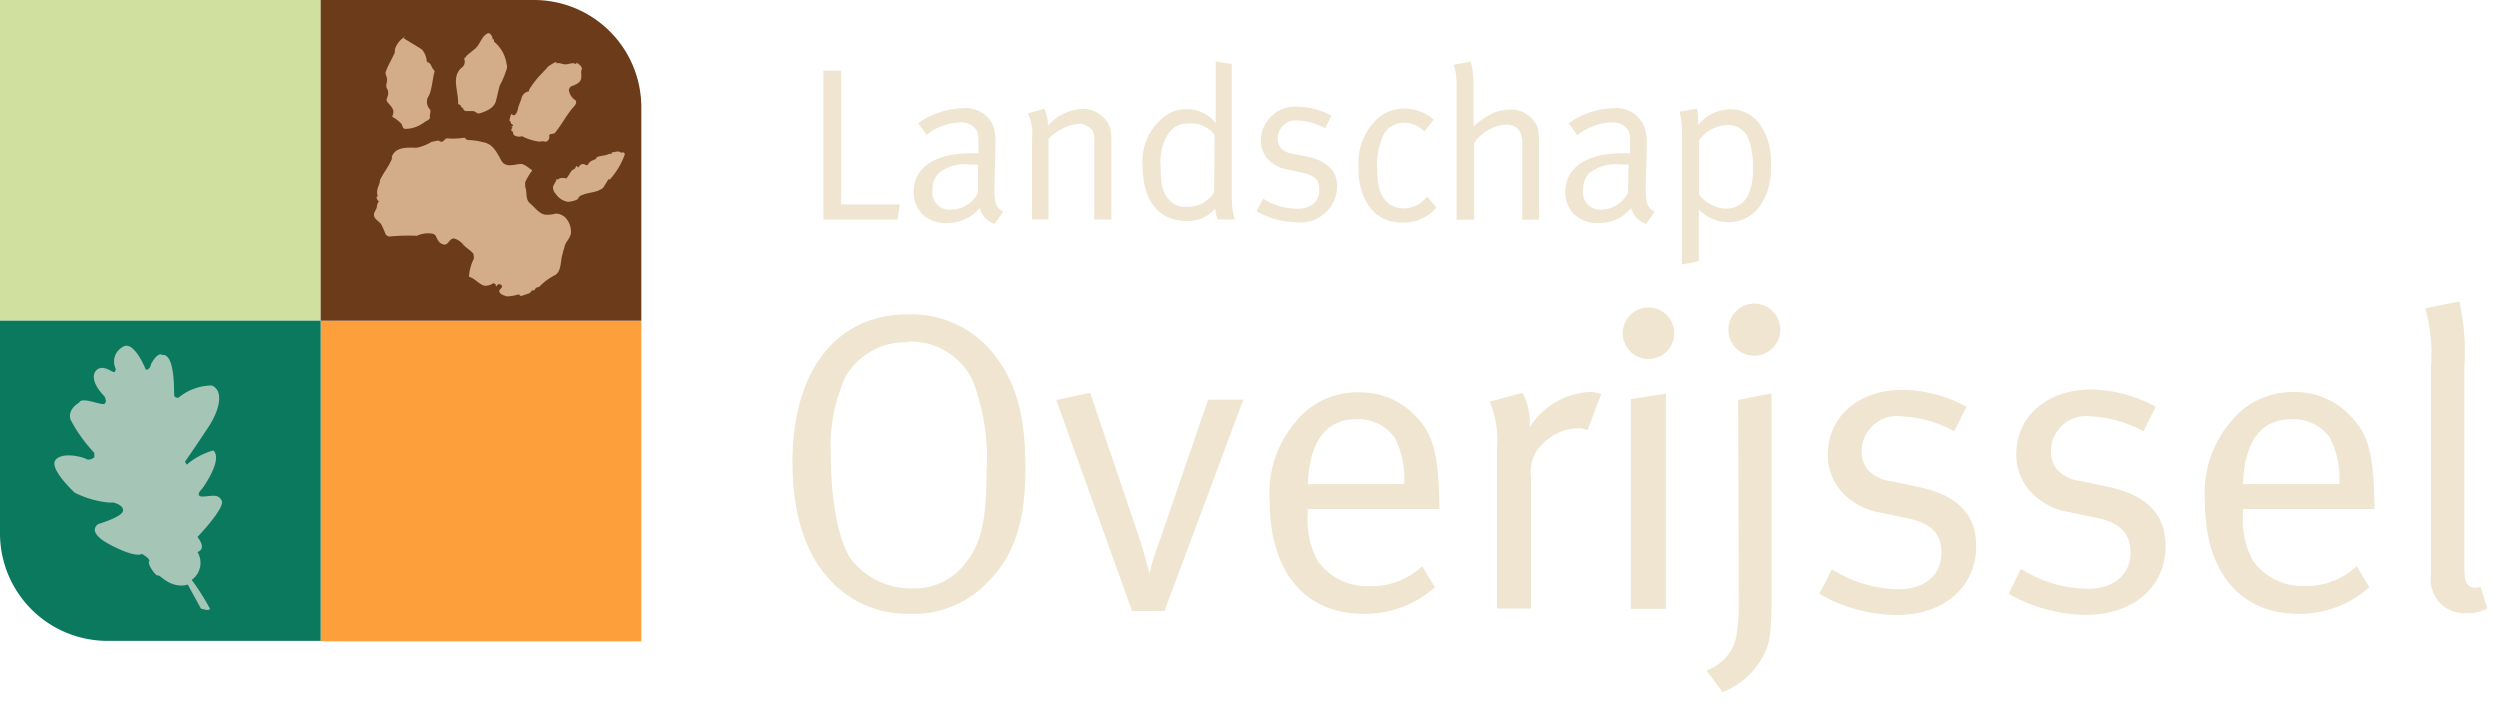
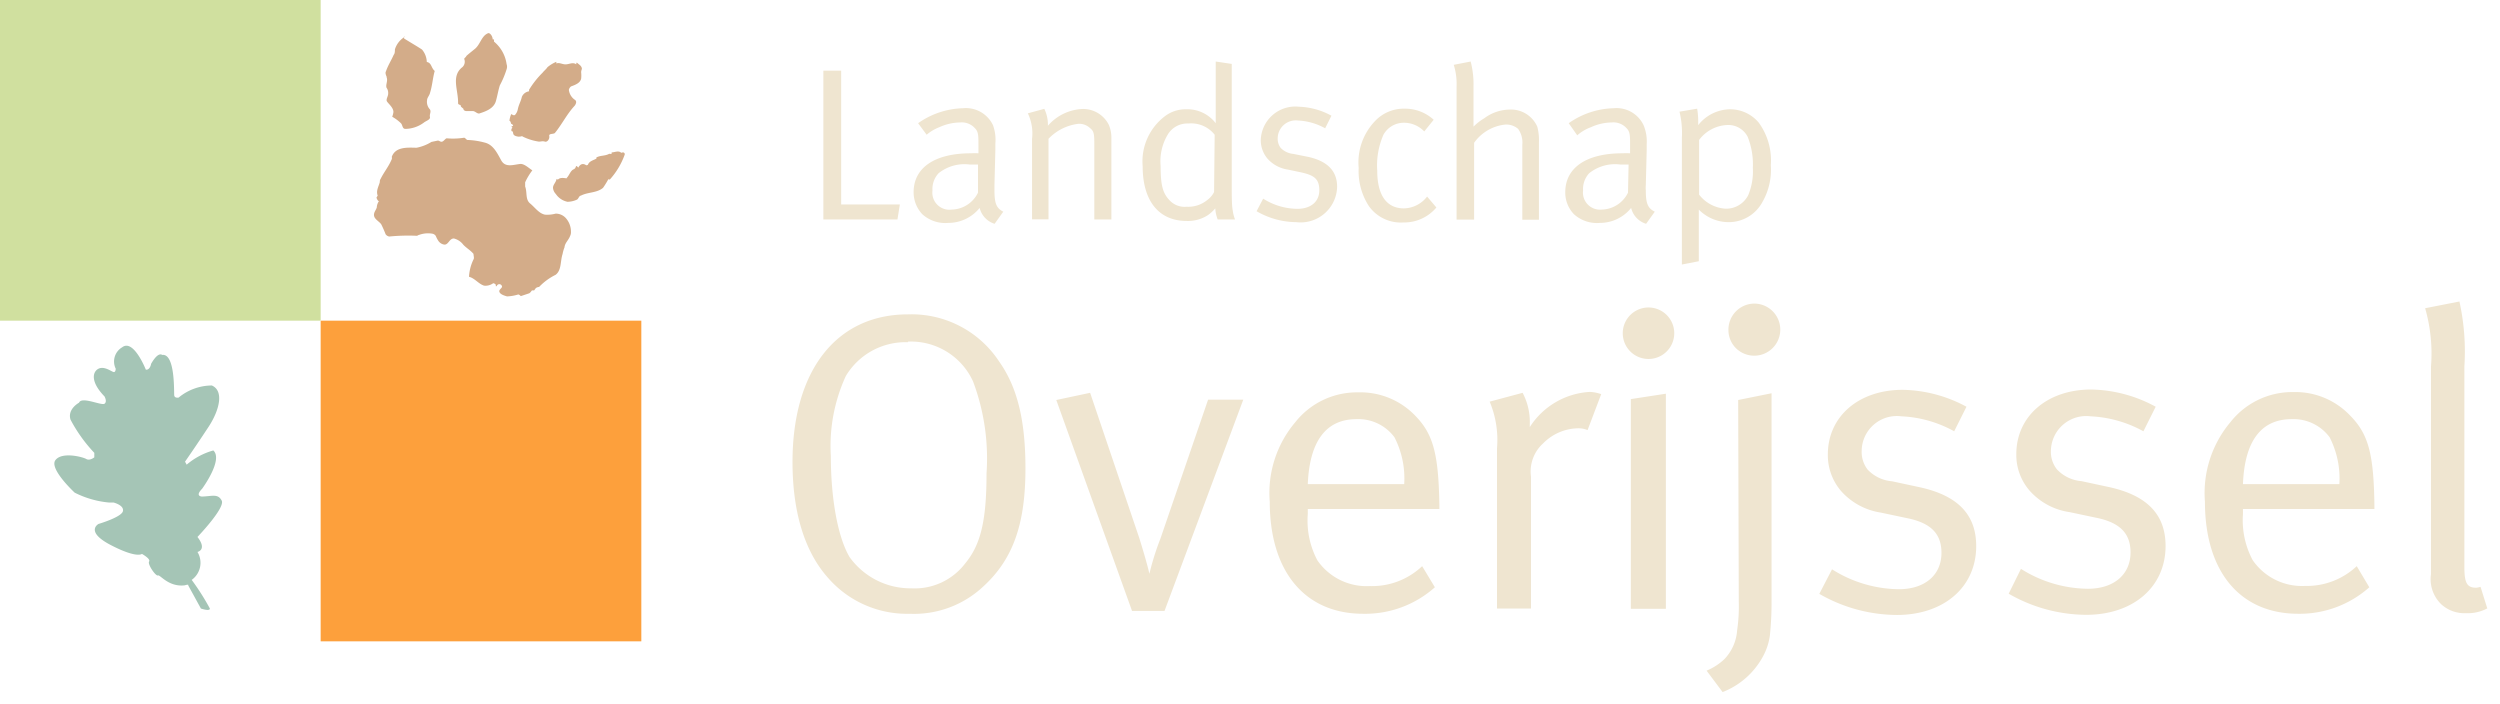
<svg xmlns="http://www.w3.org/2000/svg" width="167" height="47">
  <g fill-rule="nonzero" fill="none">
    <path fill="#EFE5D0" d="M55 4.72h1.19v8.94h3.92l-.16 1H55zM61.33 8.23a5.44 5.44 0 0 1 3-1 2 2 0 0 1 2 1.13c.143.393.198.813.16 1.23V10l-.06 2.37v.34c0 .88.13 1.2.59 1.43l-.58.81a1.48 1.48 0 0 1-1-1.06 2.69 2.69 0 0 1-2.09 1 2.29 2.29 0 0 1-1.74-.58 2.13 2.13 0 0 1-.58-1.47c0-1.64 1.41-2.6 3.83-2.6a4.81 4.81 0 0 1 .5 0V9.7c0-.63 0-.9-.23-1.13a1.18 1.18 0 0 0-1-.39 3.45 3.45 0 0 0-1.39.32 2.93 2.93 0 0 0-.84.5l-.57-.77Zm4 2.76h-.56a2.76 2.76 0 0 0-2.07.58 1.54 1.54 0 0 0-.41 1.15A1.14 1.14 0 0 0 63.58 14a2 2 0 0 0 1.75-1.13v-1.88ZM68.66 7.57l1.1-.3c.17.352.252.74.24 1.13a3.24 3.24 0 0 1 2.3-1.12 1.92 1.92 0 0 1 1.77 1.06c.112.266.17.551.17.84v5.48H73.1V9.78c0-.77 0-1-.27-1.21a1.06 1.06 0 0 0-.79-.3 3.31 3.31 0 0 0-2 1v5.38h-1.1V9.28a3.1 3.1 0 0 0-.28-1.71ZM82.28 4.27v8.05c0 .74 0 1.44.07 1.76.026.199.077.393.15.58h-1.16a2.53 2.53 0 0 1-.16-.74 2.71 2.71 0 0 1-.49.45 2.45 2.45 0 0 1-1.42.39c-1.87 0-2.94-1.35-2.94-3.65a3.79 3.79 0 0 1 1.49-3.35 2.27 2.27 0 0 1 1.39-.46 2.39 2.39 0 0 1 2 .93V4.11l1.07.16ZM81.14 9a2 2 0 0 0-1.76-.75A1.52 1.52 0 0 0 78 9a3.47 3.47 0 0 0-.47 2.09c0 1.24.13 1.79.57 2.26a1.37 1.37 0 0 0 1.17.46 2 2 0 0 0 1.39-.46 1.48 1.48 0 0 0 .44-.52L81.14 9ZM88.94 7.73l-.42.84a4.11 4.11 0 0 0-1.81-.52 1.21 1.21 0 0 0-1.36 1.19 1 1 0 0 0 .2.64c.224.229.521.37.84.4l1 .2c1.3.29 1.93.95 1.93 2a2.44 2.44 0 0 1-2.73 2.36 5.35 5.35 0 0 1-2.65-.73l.44-.84a4.32 4.32 0 0 0 2.29.68c.88 0 1.46-.47 1.46-1.24s-.36-1-1.19-1.19l-.9-.19a2.26 2.26 0 0 1-1.36-.72 1.9 1.9 0 0 1-.46-1.26 2.31 2.31 0 0 1 2.56-2.22 4.8 4.8 0 0 1 2.16.6ZM95.77 8l-.63.78a1.87 1.87 0 0 0-1.37-.58 1.55 1.55 0 0 0-1.36.81 5.12 5.12 0 0 0-.41 2.4c0 1.62.62 2.51 1.78 2.51a2 2 0 0 0 1.55-.79l.62.73a2.8 2.8 0 0 1-2.2 1 2.62 2.62 0 0 1-2.3-1.08 4.27 4.27 0 0 1-.69-2.56 4 4 0 0 1 1.08-3.12 2.63 2.63 0 0 1 2-.84 2.82 2.82 0 0 1 1.93.74ZM97.11 4.33l1.13-.22a6 6 0 0 1 .19 1.67V8.46a3.57 3.57 0 0 1 .72-.56 2.89 2.89 0 0 1 1.68-.58 1.92 1.92 0 0 1 1.86 1.14c.09.342.127.696.11 1.05v5.17h-1.11v-5a1.56 1.56 0 0 0-.28-1.07 1.21 1.21 0 0 0-.84-.29 2.91 2.91 0 0 0-2.1 1.22v5.13H97.3V5.76a4.27 4.27 0 0 0-.19-1.43ZM104.79 8.23a5.44 5.44 0 0 1 3-1 2 2 0 0 1 2 1.13c.165.399.237.83.21 1.26V10l-.06 2.37a1.83 1.83 0 0 0 0 .34c0 .88.13 1.2.6 1.43l-.58.81a1.47 1.47 0 0 1-1-1.06 2.67 2.67 0 0 1-2.08 1 2.29 2.29 0 0 1-1.74-.58 2.08 2.08 0 0 1-.58-1.47c0-1.64 1.41-2.6 3.82-2.6a5 5 0 0 1 .51 0V9.7c0-.63 0-.9-.23-1.13a1.18 1.18 0 0 0-1-.39 3.41 3.41 0 0 0-1.39.32 2.82 2.82 0 0 0-.91.54l-.57-.81Zm4 2.76h-.56a2.76 2.76 0 0 0-2.07.58 1.54 1.54 0 0 0-.41 1.15A1.14 1.14 0 0 0 107 14a2 2 0 0 0 1.75-1.13l.04-1.88ZM112.19 7.46l1.18-.2c.05.3.074.605.07.91v.19a2.75 2.75 0 0 1 2.13-1.06 2.49 2.49 0 0 1 1.92.9 4.28 4.28 0 0 1 .8 2.84 4.33 4.33 0 0 1-.58 2.49 2.55 2.55 0 0 1-2.23 1.31 2.8 2.8 0 0 1-2-.84v3.45l-1.13.22V9.2a6 6 0 0 0-.16-1.74ZM113.5 13a2.42 2.42 0 0 0 1.76.94 1.65 1.65 0 0 0 1.52-.9 4.11 4.11 0 0 0 .31-1.82 5 5 0 0 0-.34-2.07 1.45 1.45 0 0 0-1.33-.8 2.47 2.47 0 0 0-1.92 1V13ZM60.65 21a7 7 0 0 1 6.1 3.16c1.25 1.77 1.75 4.03 1.75 7.14 0 3.73-.84 6.07-2.82 7.88A6.76 6.76 0 0 1 60.77 41a7 7 0 0 1-5.51-2.46c-1.53-1.75-2.32-4.37-2.32-7.68 0-6.12 2.94-9.86 7.71-9.86Zm0 1.86a4.65 4.65 0 0 0-4.15 2.26 11.2 11.2 0 0 0-1 5.34c0 2.91.48 5.45 1.25 6.75a5 5 0 0 0 4.12 2.09 4.24 4.24 0 0 0 3.61-1.67c1-1.21 1.42-2.76 1.42-6a14.62 14.62 0 0 0-.9-6.15 4.56 4.56 0 0 0-4.35-2.66v.04ZM70.56 26.72l2.26-.48 3.28 9.69c.28.9.54 1.78.68 2.4a17.34 17.34 0 0 1 .73-2.33l3.19-9.3h2.35l-5.26 14.11h-2.17l-5.06-14.09ZM95 37.82l.85 1.41A7 7 0 0 1 91.06 41c-3.89 0-6.24-2.82-6.24-7.48a7.31 7.31 0 0 1 1.7-5.31 5.25 5.25 0 0 1 4.2-2 5.08 5.08 0 0 1 3.82 1.56c1.21 1.24 1.55 2.57 1.61 5.93v.3h-8.79v.34a5.65 5.65 0 0 0 .64 3.09 4 4 0 0 0 3.51 1.72A4.86 4.86 0 0 0 95 37.82Zm-7.6-5.48h6.4a6 6 0 0 0-.65-3.13A3 3 0 0 0 90.61 28c-2 0-3.13 1.43-3.25 4.34h.04ZM99.51 26.83l2.2-.59a4.16 4.16 0 0 1 .48 2.09v.2a5.1 5.1 0 0 1 4-2.35c.263.01.523.06.77.15l-.91 2.4a1.58 1.58 0 0 0-.62-.12 3.34 3.34 0 0 0-2.34 1 2.53 2.53 0 0 0-.82 2.23v8.81H100V29.94a6.61 6.61 0 0 0-.49-3.11ZM110.12 20.54a1.72 1.72 0 1 1 0 3.44 1.72 1.72 0 0 1 0-3.44Zm-1.18 6.12 2.34-.36v14.37h-2.34V26.66ZM116.11 26.72l2.23-.45v14c0 .725-.037 1.449-.11 2.17a4.08 4.08 0 0 1-.48 1.44 5.19 5.19 0 0 1-2.68 2.35L114 44.8a3.93 3.93 0 0 0 1.19-.77c.499-.521.8-1.2.85-1.92a11 11 0 0 0 .11-1.92l-.04-13.47Zm1.07-6.44a1.74 1.74 0 1 1-1.212 2.986 1.71 1.71 0 0 1-.508-1.206 1.74 1.74 0 0 1 1.72-1.78ZM131.36 27.17l-.82 1.64a8 8 0 0 0-3.53-1 2.35 2.35 0 0 0-2.65 2.31c-.017.446.12.884.39 1.24a2.52 2.52 0 0 0 1.64.79l1.86.4c2.55.56 3.76 1.84 3.76 3.93 0 2.73-2.15 4.6-5.31 4.6a10.48 10.48 0 0 1-5.17-1.41l.85-1.64a8.5 8.5 0 0 0 4.46 1.33c1.73 0 2.85-.94 2.85-2.43 0-1.27-.7-2-2.31-2.32l-1.75-.37a4.44 4.44 0 0 1-2.63-1.42 3.67 3.67 0 0 1-.9-2.46c0-2.54 2.06-4.32 5-4.32a9.25 9.25 0 0 1 4.26 1.13ZM144 27.17l-.82 1.64a8.06 8.06 0 0 0-3.53-1 2.36 2.36 0 0 0-2.65 2.3 1.88 1.88 0 0 0 .4 1.24 2.52 2.52 0 0 0 1.64.79l1.86.4c2.54.56 3.76 1.84 3.76 3.93 0 2.73-2.15 4.6-5.31 4.6a10.48 10.48 0 0 1-5.17-1.41L135 38a8.51 8.51 0 0 0 4.47 1.33c1.72 0 2.85-.94 2.85-2.43 0-1.27-.71-2-2.32-2.32l-1.75-.37a4.41 4.41 0 0 1-2.65-1.41 3.63 3.63 0 0 1-.91-2.46c0-2.54 2.07-4.32 5-4.32a9.29 9.29 0 0 1 4.31 1.15ZM157.43 37.82l.84 1.41a7 7 0 0 1-4.74 1.77c-3.9 0-6.24-2.82-6.24-7.48a7.36 7.36 0 0 1 1.71-5.33 5.26 5.26 0 0 1 4.21-2 5.05 5.05 0 0 1 3.79 1.58c1.22 1.24 1.56 2.57 1.61 5.93v.3h-8.78v.34a5.65 5.65 0 0 0 .65 3.08 4 4 0 0 0 3.5 1.72 4.87 4.87 0 0 0 3.45-1.32Zm-7.6-5.48h6.44a6.06 6.06 0 0 0-.65-3.13 3 3 0 0 0-2.54-1.21c-2.01 0-3.14 1.43-3.25 4.34ZM162 20.59l2.29-.45a15.55 15.55 0 0 1 .33 4.35v13.36c0 1.1.17 1.41.8 1.41a1.57 1.57 0 0 0 .28-.06l.45 1.44a2.75 2.75 0 0 1-1.41.32 2.29 2.29 0 0 1-1.67-.6 2.33 2.33 0 0 1-.68-2V24.49a11 11 0 0 0-.39-3.9Z" />
    <path fill="#FDA03C" d="M21.42 21.42h21.42v21.42H21.42z" />
    <path fill="#D0E09F" d="M0 0h21.42v21.42H0z" />
-     <path d="M42.84 7.21A7.17 7.17 0 0 0 35.66 0H21.42v21.42h21.42V7.21Z" fill="#6C3B1A" />
    <path d="M25.33 13.47a.44.44 0 0 1-.18-.28l.08-.12c-.12-.32.05-.58.14-.9 0-.06 0-.15.05-.21.23-.47.55-.84.75-1.33a.24.24 0 0 0 0-.15c.24-.67 1-.63 1.65-.61a2.93 2.93 0 0 0 1-.39l.43-.09c.1 0 .17.11.29.07.12-.04.23-.23.31-.22.384.034.77.02 1.15-.04.08 0 .15.14.23.15a5 5 0 0 1 1.13.17c.58.13.84.68 1.12 1.19.28.51.81.29 1.29.24.27 0 .53.26.79.43a4 4 0 0 0-.48.8v.28c.15.39 0 .86.33 1.13.33.27.59.67 1 .75a2.17 2.17 0 0 0 .71-.07.91.91 0 0 1 .72.35c.196.244.302.547.3.86a.55.55 0 0 1-.06.29c-.1.27-.35.47-.37.75a2.21 2.21 0 0 0-.13.45c-.16.48-.06 1.09-.47 1.39a3.91 3.91 0 0 0-1.1.81s-.17 0-.25.12l-.08.11h-.14c-.02 0-.12.18-.21.2l-.54.18s-.09-.1-.17-.11a2.88 2.88 0 0 1-.75.13c-.21-.06-.45-.14-.51-.3-.06-.16.22-.27.17-.38a.18.18 0 0 0-.35 0h-.06v-.1c0-.01-.13-.13-.19-.09a.86.86 0 0 1-.6.15c-.37-.12-.62-.5-1-.59a3 3 0 0 1 .3-1.16c.06-.09 0-.25 0-.37-.21-.25-.46-.38-.68-.61a1.14 1.14 0 0 0-.63-.42c-.31 0-.36.43-.64.41a.58.58 0 0 1-.41-.27 1.79 1.79 0 0 1-.16-.31.35.35 0 0 0-.23-.15 1.73 1.73 0 0 0-.88.08c-.05 0-.14.08-.17.06a13 13 0 0 0-1.83.05.38.38 0 0 1-.24-.15 8.1 8.1 0 0 0-.28-.64c-.09-.18-.44-.34-.49-.58-.05-.24.14-.4.18-.58a.8.8 0 0 1 .12-.38M37.27 12c.13-.15.36-.12.61-.08 0-.06 0 0-.06 0 .21-.18.27-.51.5-.61.23-.1.08-.37.31-.11.12-.23.3-.32.53-.16 0 0 .1 0 .12-.05.08-.19.25-.25.45-.34.2-.09.08-.1.11-.13.26-.15.59-.09.86-.25a.27.27 0 0 0 .16 0 .41.41 0 0 1 0-.09c.2 0 .42-.13.61 0 0 .05.09 0 .15 0a.12.12 0 0 1 .11.15 5 5 0 0 1-1 1.67s-.09-.05-.11 0c-.02.05-.22.39-.34.55-.42.35-1 .27-1.48.52-.12 0-.16.23-.27.27a1.59 1.59 0 0 1-.62.14 1.24 1.24 0 0 1-.78-.52.68.68 0 0 1-.19-.41c0-.22.2-.36.24-.6M34.15 7.62a1.57 1.57 0 0 0-.12.45s.08 0 .11.2c0 0 .06 0 .12.08s-.08.07-.09.11c-.01.04 0 0 .06.07l-.07.09a.74.74 0 0 1 0 .14c.06 0 .1 0 .12.15.02.15.19.19.3.21.11.02.12 0 .18 0s.12-.05.15 0c.343.17.711.285 1.09.34.13 0 .24-.05.4 0 .16.05.33-.18.29-.37-.04-.19.28-.11.38-.21.48-.59.79-1.25 1.32-1.82.08-.11.17-.3 0-.4A.94.94 0 0 1 38 6a.39.39 0 0 1 .15-.23c.28-.1.6-.22.67-.51a1.92 1.92 0 0 0 0-.44.65.65 0 0 1 .05-.21c0-.2-.18-.29-.29-.39-.11-.1-.07.07-.09.08-.21-.17-.48 0-.71 0-.23 0-.41-.14-.62-.06a.3.3 0 0 0 0-.11 2.28 2.28 0 0 0-.59.36c-.09.14-.24.25-.32.36A6 6 0 0 0 35.34 6v.1a.62.62 0 0 0-.48.37c-.06.29-.21.52-.27.83a.77.77 0 0 1-.2.39.34.34 0 0 1-.11 0M30.93 7.28a.26.26 0 0 0 .22.14h.44c.14 0 .29.19.43.16.47-.15 1-.35 1.12-.88.09-.32.14-.65.25-1a6 6 0 0 0 .45-1.07.52.52 0 0 0 0-.35 2.37 2.37 0 0 0-.84-1.5v-.15h-.09c0-.22-.19-.46-.31-.41-.46.19-.51.78-.92 1.08-.17.14-.34.27-.53.44 0 .06-.15.15-.14.2a.49.49 0 0 1-.18.59c-.69.61-.21 1.51-.23 2.36 0 .13.19.09.18.18-.01.09.18.15.21.26M25.82 5.14c.11.28-.07.49 0 .72a.6.6 0 0 1 .11.4c0 .16-.13.33-.1.47.03.14.46.43.45.76a1.41 1.41 0 0 1-.08.31c.212.117.407.262.58.43.13.13.08.39.32.38a2.13 2.13 0 0 0 1.2-.41c.17-.14.46-.2.42-.39-.04-.19.1-.34 0-.5a.74.74 0 0 1-.19-.63c0-.15.16-.3.2-.49.15-.48.18-1 .31-1.45-.25-.21-.2-.54-.53-.6a1.35 1.35 0 0 0-.32-.83c-.38-.25-.77-.47-1.2-.74v-.11c0-.05 0 0 .05 0a1.48 1.48 0 0 0-.66.84c0 .1 0 .28-.08.36-.17.39-.38.7-.52 1.11-.06.09 0 .25.05.36" fill="#D3AC89" />
-     <path d="M0 35.63a7.18 7.18 0 0 0 7.18 7.18h14.24V21.42H0v14.21Z" fill="#0A795E" />
    <path d="M12.8 38.74a1.4 1.4 0 0 0 .39-1.87s.67-.14 0-1c0 0 1.87-1.95 1.62-2.43-.25-.48-.64-.29-1.31-.27 0 0-.51 0 0-.52 0 0 1.43-1.94.75-2.56a4.69 4.69 0 0 0-1.78.95l-.11-.2s.7-1 1.6-2.37c.72-1.12 1-2.37.19-2.72a3.52 3.52 0 0 0-2.22.81s-.26.05-.29-.14c-.03-.19.08-2.83-.81-2.71 0 0-.25-.26-.74.6 0 .06-.1.43-.35.38 0 0-.82-2.08-1.58-1.49a1.1 1.1 0 0 0-.43 1.43s0 .26-.15.22c-.15-.04-.62-.41-1-.22-.38.19-.58.84.4 1.85 0 0 .2.35 0 .49s-1.53-.51-1.7-.07c0 0-.79.42-.57 1.13a10 10 0 0 0 1.59 2.22v.3s-.3.25-.54.11c-.24-.14-1.63-.5-2.06.08-.43.58 1.29 2.17 1.29 2.17a6.37 6.37 0 0 0 2.3.66h.3s.72.18.62.58c-.1.4-1.63.85-1.63.85s-.93.5.82 1.41c1.75.91 2.08.59 2.08.59s.6.33.48.51.45 1 .59.93c.14-.07.71.79 1.79.66.31-.09.23 0 .23 0l.85 1.55s.61.21.6 0a16.05 16.05 0 0 0-1.22-1.92" fill="#A5C5B6" />
  </g>
</svg>